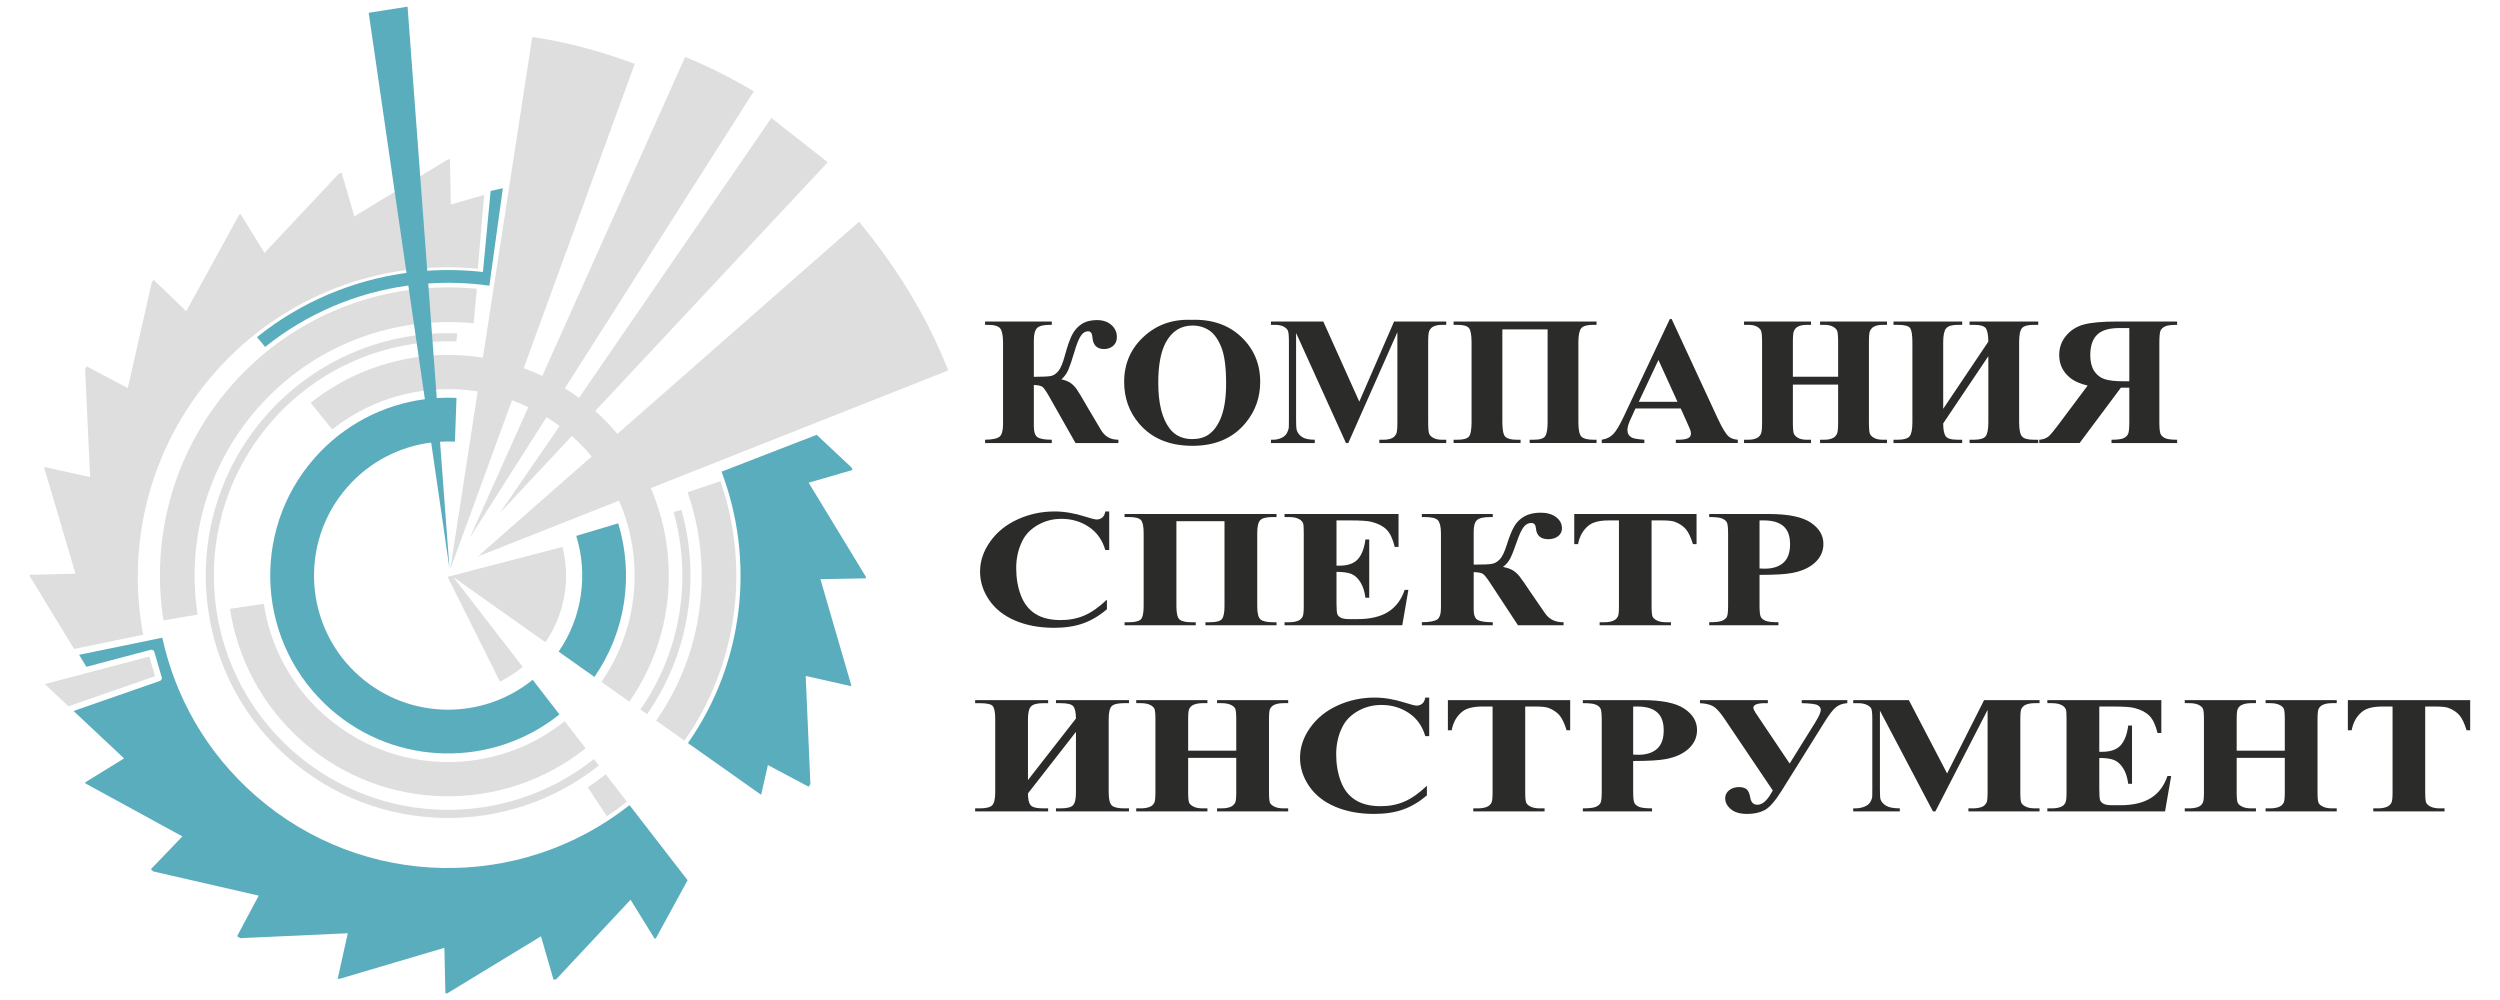
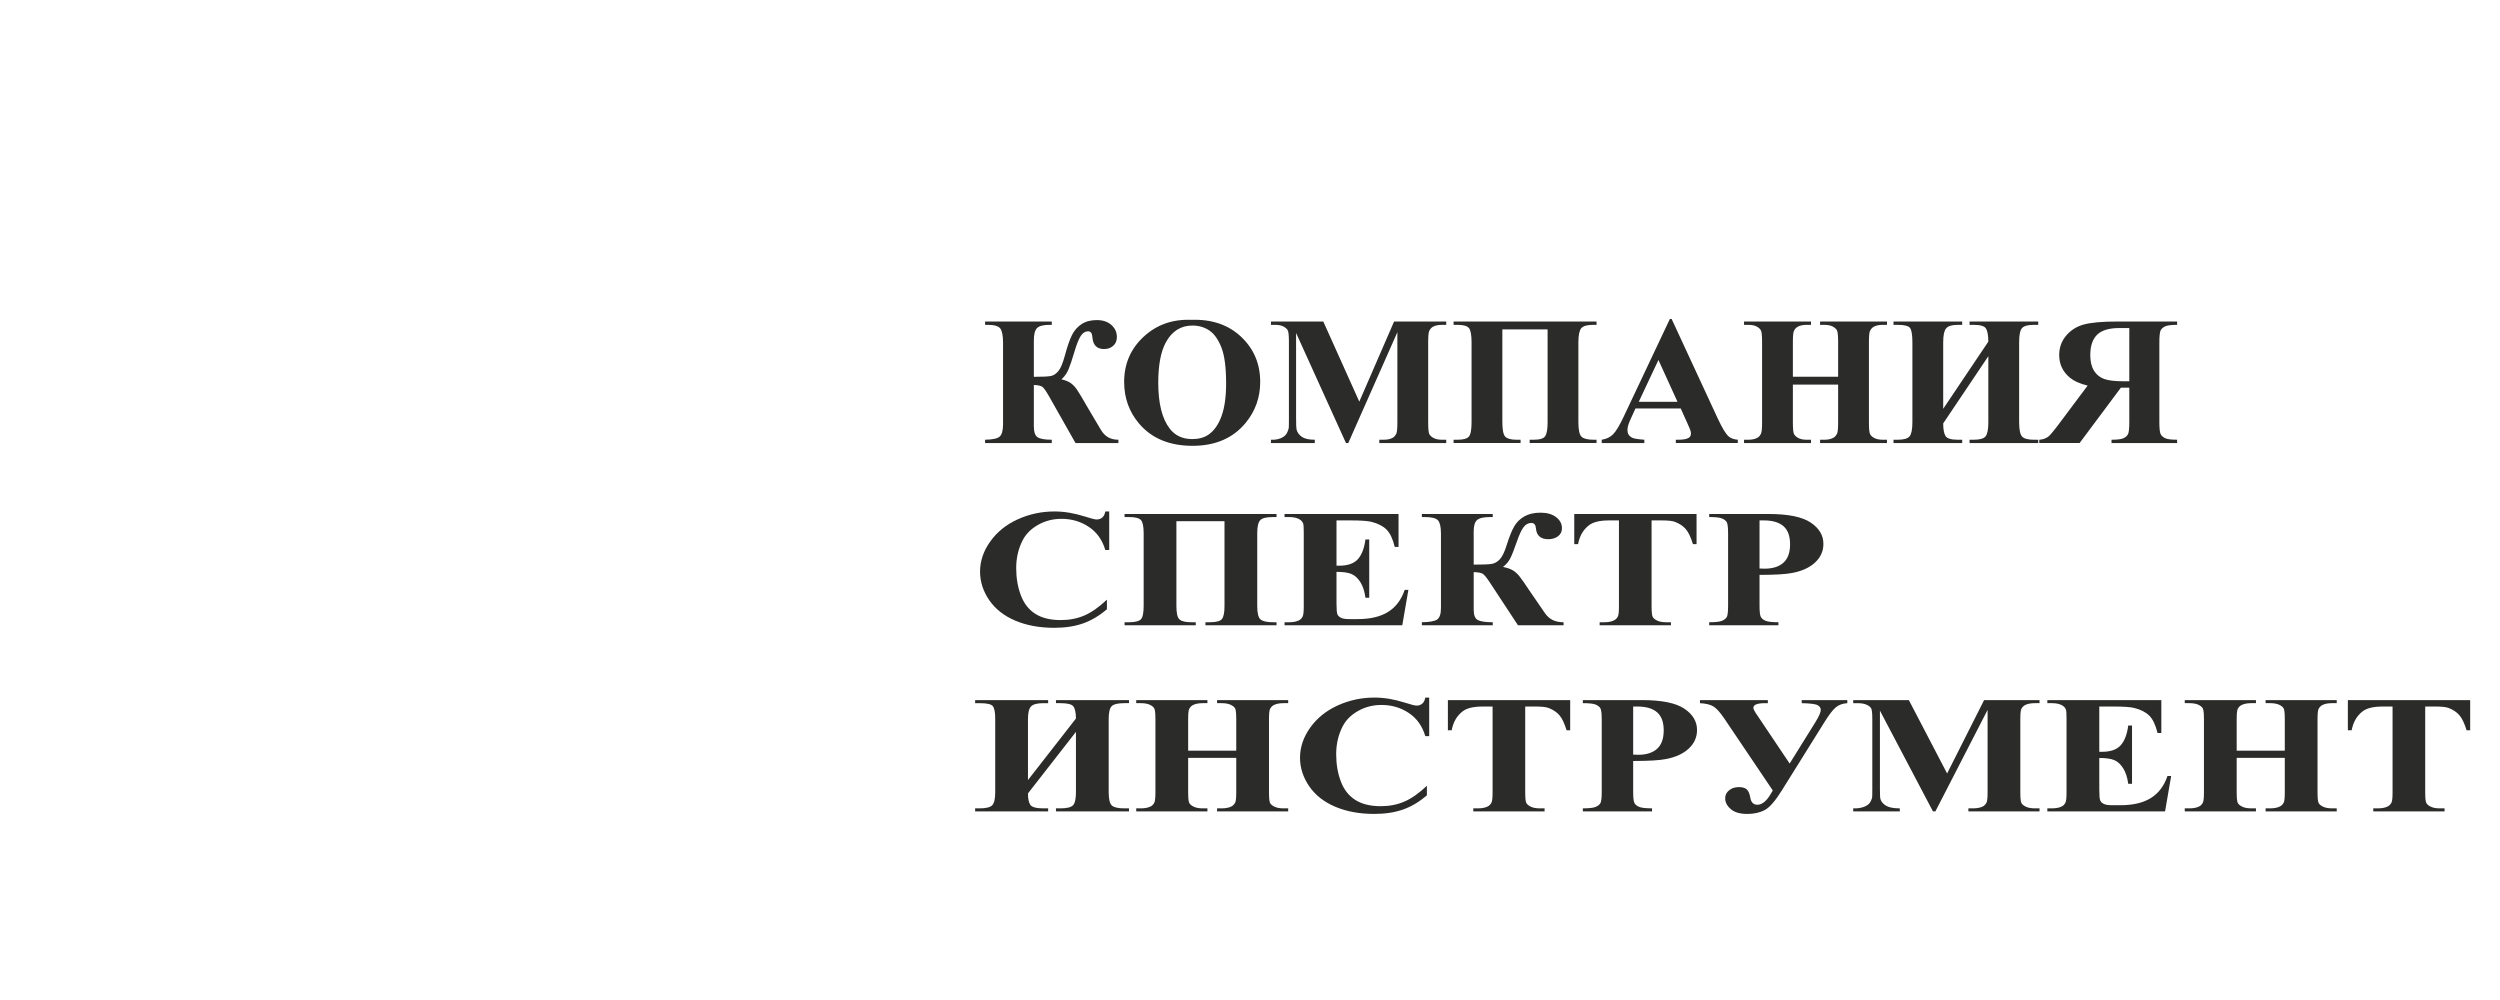
<svg xmlns="http://www.w3.org/2000/svg" xml:space="preserve" width="100%" height="100%" version="1.1" style="shape-rendering:geometricPrecision; text-rendering:geometricPrecision; image-rendering:optimizeQuality; fill-rule:evenodd; clip-rule:evenodd" viewBox="0 0 500 200">
-   <path fill="#DEDEDE" d="M13.703 141.262l-4.731 -4.442 20.893 -5.516 1.138 3.933 -17.3 6.025zm46.834 7.057c-8.143,-7.137 -13.032,-16.612 -14.546,-26.555l0.012 0 6.76 -0.989c1.277,8.385 5.407,16.381 12.285,22.397 13.804,12.098 34.044,12.173 47.891,1.073l4.158 5.385 0.025 0.03c-16.383,13.065 -40.278,12.954 -56.585,-1.341zm65.335 -7.994l-0.017 -0.008 -5.572 -3.943c7.53,-10.838 8.59,-24.621 3.511,-36.238l-28.249 11.173 22.792 -20.014c-1.2,-1.443 -2.522,-2.814 -3.968,-4.096l-14.406 15.411 11.96 -17.402c-0.852,-0.635 -1.722,-1.231 -2.611,-1.784l-15.367 24.159 11.716 -26.155c-1.072,-0.51 -2.162,-0.967 -3.266,-1.368l-12.345 33.832 5.485 -35.605c-10.141,-1.613 -20.765,0.984 -29.096,7.608l0.009 0.008 -4.311 -5.333c9.859,-7.857 22.434,-10.942 34.439,-9.042l9.878 -64.127c7.515,1.099 14.19,3.046 20.495,5.368l-22.211 60.867c1.256,0.457 2.498,0.972 3.72,1.548l28.574 -63.785c4.965,2.02 9.501,4.345 13.728,6.869l-37.777 59.385c0.957,0.597 1.897,1.235 2.817,1.914l38.469 -55.969 11.283 8.852 -46.511 49.751c1.609,1.439 3.089,2.969 4.438,4.578l48.328 -42.435c7.231,8.804 13.434,18.517 17.844,29.746l-59.492 23.529c5.907,13.717 4.613,29.942 -4.287,42.706zm-25.9 -4.027l-10.461 -20.929 22.995 -5.974c1.586,6.394 0.495,13.362 -3.425,19.062l-0.008 -0.014 -18.412 -13.023 13.866 17.95 0.018 0.021c-1.426,1.171 -2.962,2.143 -4.57,2.929l-0.003 -0.022zm-42.299 15.287c-20.131,-17.637 -22.155,-48.289 -4.516,-68.418 10.007,-11.416 24.201,-17.017 38.289,-16.499l-0.17 1.634 0 -0.014c-13.579,-0.462 -27.255,4.941 -36.896,15.948 -17.05,19.46 -15.094,49.079 4.362,66.124 17.305,15.165 42.65,15.293 60.039,1.45l0.972 1.257 0.03 0.029c-18,14.314 -44.211,14.178 -62.11,-1.511zm71.738 -8.748l-0.012 -0.012 -1.312 -0.93c8.211,-11.775 10.328,-26.334 6.628,-39.506l-0.03 0.009 1.608 -0.404c3.816,13.622 1.617,28.669 -6.882,40.843zm-8.037 20.41l-3.819 -5.784c1.222,-0.81 2.419,-1.676 3.586,-2.601l4.209 5.449 0.03 0.034c-1.303,1.035 -2.636,1.994 -4.006,2.906l0 -0.004zm15.518 -15.119l-0.017 -0.012 -5.643 -3.997c9.518,-13.622 11.494,-30.689 6.283,-45.681l-0.05 0.013 0.05 -0.013 6.582 -2.194c5.878,17.042 3.616,36.418 -7.205,51.884zm-90.626 -71.005c12.743,-14.551 31.211,-21.14 49.101,-19.367l-0.641 6.955 0 -0.046c-15.755,-1.579 -32.02,4.218 -43.244,17.033 -10.282,11.737 -14.182,26.903 -11.963,41.221l-6.819 1.158 -0.016 0c-2.555,-16.304 1.871,-33.578 13.582,-46.954zm-31.449 52.665l-8.852 -14.541c0,-0.098 0,-0.205 0,-0.297l0.076 0 9.055 -0.205 -6.25 -21.179c0.017,-0.055 0.03,-0.114 0.047,-0.164l9.132 2.014 -1.005 -21.59c0.106,-0.182 0.207,-0.373 0.317,-0.564l8.211 4.358 4.843 -21.264c0.126,-0.118 0.245,-0.242 0.368,-0.361l6.488 6.245 10.571 -19.264c0.097,-0.049 0.195,-0.104 0.292,-0.163l4.791 7.761 14.87 -15.841c0.19,-0.051 0.377,-0.097 0.564,-0.149l2.528 8.691 18.744 -11.411 0.387 0 0.173 9.044 6.662 -1.931 -1.26 14.782 0 -0.01c-19.206,-1.869 -38.993,5.229 -52.661,20.829 -13.053,14.894 -17.682,34.295 -14.27,52.371l-13.821 2.839z" />
-   <path fill="#5AADBD" d="M152.224 158.961l-14.632 -10.345c11.327,-16.179 13.41,-36.594 6.717,-54.273l-0.029 0.004 19.057 -7.383 6.997 6.56 0.022 0.017c0.038,0.158 0.08,0.306 0.119,0.467l-8.746 2.53 11.363 18.679 0.081 0.122c0,0.116 0,0.222 0,0.328l-9.089 0.169 6.123 21.068 0.055 0.175c-0.017,0.05 -0.03,0.097 -0.042,0.144l-0.098 -0.017 -8.984 -2.024 0.939 21.568 0.004 0.029c-0.119,0.196 -0.229,0.383 -0.344,0.574l-0.038 -0.022 -8.117 -4.324 -1.358 5.954zm-78.49 -156.405l7.778 -1.223 3.942 52.819c3.705,-0.254 7.434,-0.172 11.135,0.248l1.536 -16.209 2.444 -0.552 -2.699 19.519 0 -0.017c-4.056,-0.574 -8.155,-0.719 -12.226,-0.442l1.71 22.912c1.313,-0.084 2.629,-0.096 3.944,-0.035l-0.314 8.771 0 -0.017c-0.993,-0.049 -1.987,-0.044 -2.978,0.016l1.895 25.394 -3.668 -25.228c-6.277,0.796 -12.292,3.799 -16.78,8.925 -9.764,11.139 -8.644,28.1 2.494,37.855 9.982,8.742 24.62,8.758 34.584,0.667l5.338 6.903 0.021 0.026c-13.213,10.603 -32.538,10.54 -45.714,-1.006 -14.775,-12.947 -16.26,-35.44 -3.317,-50.216 5.921,-6.758 13.844,-10.736 22.113,-11.823l-3.306 -22.739c-10.272,1.404 -20.211,5.526 -28.64,12.289l0.014 0.012 -1.643 -1.981c8.799,-7.064 19.175,-11.373 29.902,-12.844l-7.565 -52.024zm45.149 132.825l-0.022 -0.013 -7.132 -5.041c4.765,-6.92 5.89,-15.488 3.518,-23.151l8.393 -2.513c3.115,10.181 1.609,21.553 -4.757,30.718zm-29.805 63.285l0 -0.075 -0.203 -9.027 -20.883 6.178 -0.173 0.047c-0.097,-0.02 -0.191,-0.047 -0.28,-0.072l0.022 -0.093 1.997 -8.975 -21.454 0.98 -0.025 0.005c-0.221,-0.128 -0.441,-0.255 -0.666,-0.383l0.025 -0.05 4.307 -8.075 -21.128 -4.846c-0.149,-0.145 -0.297,-0.293 -0.446,-0.442l0.068 -0.059 6.238 -6.496 -19.337 -10.563c-0.047,-0.08 -0.09,-0.156 -0.136,-0.225l0.081 -0.046 7.727 -4.77 -10.104 -9.479 17.245 -6.004c0.301,-0.101 0.476,-0.437 0.383,-0.747l-1.465 -5.062c-0.093,-0.314 -0.42,-0.501 -0.746,-0.424l-12.84 3.402 -1.465 -2.405 16.642 -3.42c2.564,11.839 8.81,22.986 18.617,31.574 21.556,18.896 53.114,19.087 74.818,1.909l11.618 15.022 -6.25 11.448 -0.072 0.132c-0.08,0.047 -0.169,0.098 -0.246,0.14l-0.051 -0.072 -4.786 -7.744 -14.818 15.849 -0.022 0.021c-0.186,0.051 -0.369,0.103 -0.56,0.148l-0.004 -0.012 -2.516 -8.695 -18.603 11.322 -0.131 0.084 -0.378 0z" />
  <path fill="#2B2B2A" d="M221.842 102.294l0 7.708 -0.782 0c-0.59,-2.011 -1.687,-3.551 -3.298,-4.627 -1.605,-1.07 -3.428,-1.607 -5.465,-1.607 -1.7,0 -3.257,0.397 -4.676,1.198 -1.419,0.801 -2.461,1.843 -3.112,3.137 -0.844,1.653 -1.27,3.49 -1.27,5.512 0,1.989 0.309,3.804 0.927,5.44 0.617,1.635 1.577,2.873 2.892,3.708 1.31,0.84 3.011,1.255 5.102,1.255 1.715,0 3.284,-0.303 4.71,-0.919 1.427,-0.611 2.928,-1.664 4.511,-3.165l0 1.921c-1.528,1.3 -3.118,2.247 -4.771,2.829 -1.659,0.588 -3.586,0.88 -5.8,0.88 -2.901,0 -5.486,-0.476 -7.742,-1.429 -2.255,-0.952 -3.995,-2.319 -5.223,-4.1 -1.22,-1.787 -1.837,-3.686 -1.837,-5.697 0,-2.123 0.678,-4.134 2.043,-6.039 1.357,-1.904 3.187,-3.383 5.497,-4.431 2.311,-1.053 4.766,-1.574 7.365,-1.574 1.912,0 3.935,0.337 6.067,1.014 1.234,0.392 2.016,0.594 2.351,0.594 0.426,0 0.796,-0.129 1.112,-0.386 0.315,-0.258 0.521,-0.667 0.617,-1.222l0.782 0zm19.246 22.76l0 -0.605 0.856 0c1.33,0 2.153,-0.23 2.475,-0.689 0.322,-0.459 0.48,-1.305 0.48,-2.532l0 -16.984 -9.619 0 0 16.984c0,1.434 0.213,2.33 0.644,2.683 0.426,0.359 1.227,0.538 2.407,0.538l0.823 0 0 0.605 -14.241 0 0 -0.605 0.864 0c1.193,0 1.981,-0.19 2.372,-0.56 0.384,-0.37 0.582,-1.261 0.582,-2.661l0 -14.62c0,-1.322 -0.184,-2.191 -0.541,-2.594 -0.363,-0.403 -1.165,-0.605 -2.413,-0.605l-0.864 0 0 -0.61 30.394 0 0 0.61 -0.726 0c-1.283,0 -2.126,0.207 -2.53,0.622 -0.398,0.414 -0.604,1.277 -0.604,2.577l0 14.62c0,1.434 0.227,2.33 0.686,2.683 0.453,0.359 1.296,0.538 2.53,0.538l0.644 0 0 0.605 -14.219 0zm26.211 -20.973l0 9.058 0.541 0c1.729,0 2.976,-0.442 3.758,-1.327 0.775,-0.885 1.268,-2.196 1.488,-3.922l0.76 0 0 11.652 -0.76 0c-0.165,-1.272 -0.5,-2.308 -1.016,-3.12 -0.52,-0.812 -1.117,-1.356 -1.803,-1.636 -0.678,-0.274 -1.673,-0.414 -2.968,-0.414l0 6.268c0,1.227 0.062,1.972 0.192,2.246 0.123,0.275 0.363,0.499 0.713,0.672 0.343,0.18 0.906,0.264 1.686,0.264l1.626 0c2.543,0 4.58,-0.482 6.115,-1.446 1.536,-0.957 2.633,-2.425 3.305,-4.397l0.74 0 -1.22 7.075 -23.545 0 0 -0.605 0.906 0c0.788,0 1.426,-0.118 1.906,-0.347 0.35,-0.152 0.617,-0.415 0.802,-0.79 0.151,-0.258 0.226,-0.947 0.226,-2.067l0 -14.637c0,-1.009 -0.034,-1.625 -0.103,-1.854 -0.13,-0.381 -0.384,-0.678 -0.74,-0.886 -0.514,-0.308 -1.207,-0.459 -2.091,-0.459l-0.906 0 0 -0.61 22.798 0 0 6.582 -0.761 0c-0.39,-1.608 -0.933,-2.762 -1.639,-3.462 -0.699,-0.701 -1.693,-1.216 -2.983,-1.541 -0.746,-0.201 -2.152,-0.297 -4.216,-0.297l-2.811 0zm17.072 -1.282l14.179 0 0 0.61 -0.459 0c-1.336,0 -2.235,0.196 -2.68,0.6 -0.453,0.397 -0.672,1.153 -0.672,2.268l0 6.649c1.871,0 3.091,-0.05 3.653,-0.156 0.562,-0.101 1.082,-0.404 1.564,-0.902 0.485,-0.499 0.946,-1.457 1.391,-2.88 0.52,-1.663 1.028,-2.912 1.515,-3.741 0.486,-0.835 1.166,-1.491 2.03,-1.978 0.864,-0.487 1.94,-0.734 3.242,-0.734 1.283,0 2.318,0.303 3.093,0.897 0.775,0.599 1.165,1.333 1.165,2.207 0,0.677 -0.26,1.215 -0.782,1.607 -0.52,0.398 -1.171,0.594 -1.946,0.594 -1.53,0 -2.352,-0.723 -2.476,-2.168 -0.054,-0.722 -0.363,-1.081 -0.925,-1.081 -0.596,0 -1.118,0.275 -1.542,0.835 -0.433,0.56 -0.892,1.557 -1.386,3.002 -0.487,1.412 -0.898,2.471 -1.247,3.176 -0.35,0.706 -0.844,1.3 -1.489,1.782 0.857,0.173 1.516,0.403 1.982,0.689 0.459,0.285 0.878,0.655 1.255,1.109 0.377,0.454 1.179,1.602 2.406,3.45l2.777 4.039c0.425,0.605 0.939,1.048 1.536,1.339 0.596,0.291 1.316,0.437 2.159,0.437l0 0.605 -9.118 0 -5.608 -8.531c-0.637,-0.964 -1.111,-1.546 -1.412,-1.748 -0.302,-0.207 -0.912,-0.325 -1.837,-0.353l0 7.529c0,1.075 0.266,1.759 0.809,2.05 0.548,0.297 1.549,0.448 3.002,0.448l0 0.605 -14.179 0 0 -0.605c1.571,-0.022 2.592,-0.213 3.086,-0.566 0.486,-0.358 0.733,-1.12 0.733,-2.291l0 -14.883c0,-1.306 -0.198,-2.18 -0.582,-2.628 -0.391,-0.448 -1.276,-0.672 -2.654,-0.672l-0.583 0 0 -0.61zm54.939 0l0 6.027 -0.719 0c-0.432,-1.395 -0.905,-2.392 -1.426,-2.997 -0.522,-0.611 -1.241,-1.092 -2.153,-1.451 -0.507,-0.201 -1.399,-0.297 -2.667,-0.297l-2.03 0 0 17.164c0,1.137 0.076,1.848 0.227,2.134 0.158,0.286 0.459,0.532 0.904,0.745 0.453,0.219 1.063,0.325 1.837,0.325l0.906 0 0 0.605 -14.262 0 0 -0.605 0.906 0c0.788,0 1.426,-0.118 1.906,-0.347 0.35,-0.152 0.624,-0.415 0.822,-0.79 0.152,-0.258 0.227,-0.947 0.227,-2.067l0 -17.164 -1.975 0c-1.831,0 -3.167,0.314 -3.997,0.953 -1.165,0.885 -1.9,2.151 -2.208,3.792l-0.76 0 0 -6.027 24.462 0zm12.596 12.178l0 6.173c0,1.204 0.09,1.96 0.275,2.268 0.177,0.314 0.5,0.566 0.959,0.751 0.467,0.185 1.31,0.28 2.544,0.28l0 0.605 -13.844 0 0 -0.605c1.262,0 2.113,-0.095 2.565,-0.291 0.446,-0.191 0.761,-0.437 0.947,-0.745 0.177,-0.308 0.267,-1.059 0.267,-2.263l0 -14.441c0,-1.205 -0.09,-1.961 -0.267,-2.275 -0.186,-0.313 -0.501,-0.56 -0.961,-0.745 -0.451,-0.19 -1.302,-0.28 -2.551,-0.28l0 -0.61 11.877 0c3.907,0 6.712,0.571 8.412,1.708 1.7,1.137 2.551,2.56 2.551,4.269 0,1.445 -0.55,2.677 -1.646,3.708 -1.097,1.025 -2.612,1.725 -4.539,2.1 -1.296,0.264 -3.497,0.393 -6.589,0.393zm0 -10.896l0 9.618c0.446,0.023 0.775,0.034 1.008,0.034 1.631,0 2.886,-0.398 3.771,-1.193 0.885,-0.79 1.33,-2.022 1.33,-3.686 0,-1.653 -0.445,-2.857 -1.33,-3.624 -0.885,-0.768 -2.201,-1.149 -3.956,-1.149l-0.823 0zm-136.716 39.621c-0.013,-1.204 -0.192,-2.017 -0.527,-2.437 -0.343,-0.426 -1.201,-0.633 -2.564,-0.633l-0.906 0 0 -0.61 14.605 0 0 0.61 -0.947 0c-1.254,0 -2.091,0.196 -2.495,0.588 -0.412,0.398 -0.617,1.261 -0.617,2.594l0 14.636c0,1.372 0.212,2.246 0.623,2.638 0.418,0.387 1.248,0.583 2.489,0.583l0.947 0 0 0.605 -14.605 0 0 -0.605 0.906 0c1.275,0 2.104,-0.207 2.502,-0.616 0.391,-0.415 0.589,-1.277 0.589,-2.605l0 -12.076 -9.598 12.306c0,1.064 0.158,1.826 0.48,2.291 0.322,0.465 1.193,0.7 2.612,0.7l0.946 0 0 0.605 -14.602 0 0 -0.605 0.904 0c1.268,0 2.105,-0.207 2.509,-0.616 0.398,-0.415 0.604,-1.277 0.604,-2.605l0 -14.636c0,-1.333 -0.164,-2.196 -0.487,-2.594 -0.315,-0.392 -1.193,-0.588 -2.626,-0.588l-0.904 0 0 -0.61 14.602 0 0 0.61 -0.946 0c-1.234,0 -2.057,0.213 -2.469,0.644 -0.417,0.437 -0.623,1.278 -0.623,2.538l0 12.194 9.598 -12.306zm22.441 7.875l0 6.89c0,1.137 0.076,1.848 0.227,2.134 0.157,0.286 0.46,0.532 0.905,0.745 0.452,0.219 1.055,0.325 1.817,0.325l0.904 0 0 0.605 -14.24 0 0 -0.605 0.905 0c0.788,0 1.426,-0.118 1.906,-0.347 0.35,-0.152 0.618,-0.415 0.803,-0.79 0.15,-0.258 0.226,-0.947 0.226,-2.067l0 -14.636c0,-1.137 -0.076,-1.849 -0.226,-2.135 -0.145,-0.285 -0.446,-0.532 -0.892,-0.745 -0.445,-0.212 -1.056,-0.319 -1.817,-0.319l-0.905 0 0 -0.61 14.24 0 0 0.61 -0.904 0c-0.789,0 -1.426,0.112 -1.906,0.342 -0.35,0.157 -0.624,0.414 -0.823,0.79 -0.151,0.263 -0.22,0.952 -0.22,2.067l0 6.301 9.619 0 0 -6.301c0,-1.137 -0.074,-1.849 -0.219,-2.135 -0.15,-0.285 -0.451,-0.532 -0.904,-0.745 -0.46,-0.212 -1.063,-0.319 -1.831,-0.319l-0.884 0 0 -0.61 14.226 0 0 0.61 -0.885 0c-0.801,0 -1.439,0.112 -1.911,0.342 -0.344,0.157 -0.619,0.414 -0.824,0.79 -0.143,0.263 -0.219,0.952 -0.219,2.067l0 14.636c0,1.137 0.076,1.848 0.219,2.134 0.152,0.286 0.453,0.532 0.906,0.745 0.451,0.219 1.062,0.325 1.829,0.325l0.885 0 0 0.605 -14.226 0 0 -0.605 0.884 0c0.803,0 1.44,-0.118 1.913,-0.347 0.343,-0.152 0.617,-0.415 0.822,-0.79 0.145,-0.258 0.219,-0.947 0.219,-2.067l0 -6.89 -9.619 0zm48.208 -12.06l0 7.708 -0.782 0c-0.59,-2.011 -1.687,-3.551 -3.297,-4.627 -1.605,-1.07 -3.429,-1.607 -5.466,-1.607 -1.7,0 -3.257,0.397 -4.675,1.198 -1.42,0.801 -2.462,1.843 -3.113,3.137 -0.843,1.653 -1.269,3.49 -1.269,5.511 0,1.989 0.308,3.804 0.926,5.44 0.617,1.635 1.577,2.873 2.893,3.708 1.309,0.84 3.011,1.255 5.101,1.255 1.715,0 3.284,-0.303 4.71,-0.919 1.427,-0.611 2.928,-1.664 4.512,-3.165l0 1.921c-1.529,1.3 -3.119,2.247 -4.771,2.829 -1.66,0.588 -3.587,0.88 -5.801,0.88 -2.901,0 -5.486,-0.476 -7.741,-1.429 -2.256,-0.952 -3.997,-2.319 -5.224,-4.1 -1.221,-1.787 -1.838,-3.686 -1.838,-5.697 0,-2.123 0.678,-4.133 2.043,-6.038 1.358,-1.904 3.189,-3.383 5.498,-4.431 2.311,-1.053 4.767,-1.574 7.365,-1.574 1.912,0 3.935,0.337 6.067,1.014 1.234,0.392 2.016,0.594 2.352,0.594 0.426,0 0.795,-0.129 1.111,-0.386 0.316,-0.258 0.521,-0.667 0.617,-1.222l0.782 0zm28.198 0.505l0 6.027 -0.719 0c-0.432,-1.395 -0.905,-2.392 -1.426,-2.997 -0.522,-0.611 -1.241,-1.092 -2.153,-1.451 -0.507,-0.201 -1.399,-0.297 -2.667,-0.297l-2.03 0 0 17.163c0,1.137 0.076,1.848 0.227,2.134 0.158,0.286 0.459,0.532 0.904,0.745 0.453,0.219 1.063,0.325 1.838,0.325l0.905 0 0 0.605 -14.261 0 0 -0.605 0.906 0c0.788,0 1.426,-0.118 1.906,-0.347 0.35,-0.152 0.624,-0.415 0.822,-0.79 0.152,-0.258 0.227,-0.947 0.227,-2.067l0 -17.163 -1.974 0c-1.831,0 -3.168,0.314 -3.998,0.953 -1.165,0.885 -1.9,2.151 -2.208,3.792l-0.76 0 0 -6.027 24.461 0zm12.597 12.177l0 6.173c0,1.204 0.089,1.96 0.274,2.268 0.177,0.314 0.5,0.566 0.959,0.751 0.467,0.185 1.31,0.28 2.544,0.28l0 0.605 -13.844 0 0 -0.605c1.262,0 2.113,-0.095 2.565,-0.291 0.446,-0.191 0.761,-0.437 0.947,-0.745 0.178,-0.308 0.267,-1.059 0.267,-2.263l0 -14.44c0,-1.205 -0.089,-1.961 -0.267,-2.275 -0.186,-0.313 -0.501,-0.56 -0.961,-0.745 -0.451,-0.19 -1.302,-0.28 -2.551,-0.28l0 -0.61 11.877 0c3.907,0 6.712,0.571 8.412,1.708 1.7,1.137 2.551,2.56 2.551,4.269 0,1.445 -0.549,2.677 -1.646,3.707 -1.097,1.025 -2.612,1.725 -4.539,2.1 -1.296,0.264 -3.497,0.393 -6.588,0.393zm0 -10.895l0 9.617c0.445,0.023 0.774,0.034 1.007,0.034 1.631,0 2.886,-0.398 3.771,-1.193 0.885,-0.789 1.33,-2.021 1.33,-3.685 0,-1.653 -0.445,-2.857 -1.33,-3.624 -0.885,-0.768 -2.201,-1.149 -3.956,-1.149l-0.822 0zm33.712 -1.282l9.119 0 0 0.61c-0.94,0.062 -1.708,0.342 -2.304,0.835 -0.597,0.493 -1.372,1.507 -2.318,3.036l-8.481 13.589c-1.323,2.123 -2.469,3.433 -3.442,3.938 -0.973,0.504 -2.125,0.756 -3.463,0.756 -1.46,0 -2.564,-0.325 -3.305,-0.969 -0.746,-0.645 -1.117,-1.367 -1.117,-2.168 0,-0.644 0.268,-1.177 0.796,-1.597 0.527,-0.425 1.172,-0.633 1.94,-0.633 0.719,0 1.248,0.152 1.583,0.46 0.337,0.308 0.57,0.857 0.707,1.658 0.158,0.941 0.63,1.411 1.426,1.411 0.932,0 1.831,-0.733 2.687,-2.201l0.385 -0.655 -9.743 -14.457c-0.83,-1.216 -1.55,-2.006 -2.16,-2.364 -0.61,-0.359 -1.495,-0.577 -2.66,-0.639l0 -0.61 13.575 0 0 0.61 -0.521 0c-1.577,0 -2.372,0.303 -2.372,0.919 0,0.23 0.151,0.566 0.445,1.014l6.809 10.143 5.163 -8.3c0.706,-1.143 1.062,-1.955 1.062,-2.448 0,-0.37 -0.205,-0.678 -0.624,-0.919 -0.411,-0.241 -1.474,-0.375 -3.187,-0.409l0 -0.61zm29.077 14.669l7.397 -14.669 11.087 0 0 0.61 -0.884 0c-0.803,0 -1.447,0.112 -1.927,0.342 -0.336,0.157 -0.603,0.414 -0.809,0.773 -0.144,0.263 -0.22,0.947 -0.22,2.05l0 14.67c0,1.137 0.076,1.848 0.22,2.134 0.151,0.286 0.452,0.532 0.905,0.745 0.459,0.219 1.062,0.325 1.831,0.325l0.884 0 0 0.605 -14.226 0 0 -0.605 0.884 0c0.809,0 1.447,-0.118 1.933,-0.347 0.329,-0.152 0.603,-0.415 0.801,-0.79 0.145,-0.258 0.221,-0.947 0.221,-2.067l0 -16.49 -10.442 20.299 -0.486 0 -10.607 -20.154 0 15.673c0,1.098 0.034,1.77 0.103,2.022 0.171,0.543 0.555,0.991 1.138,1.333 0.582,0.347 1.494,0.521 2.735,0.521l0 0.605 -9.318 0 0 -0.605 0.282 0c0.603,0.011 1.165,-0.073 1.686,-0.241 0.522,-0.168 0.92,-0.398 1.186,-0.678 0.267,-0.285 0.473,-0.689 0.625,-1.198 0.027,-0.124 0.04,-0.678 0.04,-1.675l0 -14.082c0,-1.126 -0.075,-1.826 -0.219,-2.106 -0.151,-0.28 -0.453,-0.527 -0.905,-0.74 -0.46,-0.212 -1.069,-0.319 -1.831,-0.319l-0.864 0 0 -0.61 11.129 0 7.651 14.669zm30.435 -13.387l0 9.057 0.541 0c1.728,0 2.975,-0.442 3.757,-1.326 0.775,-0.885 1.268,-2.196 1.489,-3.922l0.76 0 0 11.651 -0.76 0c-0.166,-1.272 -0.501,-2.308 -1.016,-3.12 -0.521,-0.812 -1.118,-1.356 -1.803,-1.636 -0.678,-0.274 -1.673,-0.414 -2.968,-0.414l0 6.268c0,1.227 0.061,1.972 0.192,2.246 0.122,0.275 0.362,0.499 0.712,0.672 0.343,0.18 0.906,0.264 1.687,0.264l1.625 0c2.544,0 4.58,-0.482 6.115,-1.446 1.536,-0.957 2.633,-2.425 3.305,-4.397l0.741 0 -1.221 7.075 -23.544 0 0 -0.605 0.905 0c0.789,0 1.426,-0.118 1.906,-0.347 0.35,-0.152 0.617,-0.415 0.802,-0.79 0.152,-0.258 0.226,-0.947 0.226,-2.067l0 -14.636c0,-1.009 -0.034,-1.625 -0.103,-1.854 -0.129,-0.381 -0.384,-0.678 -0.74,-0.886 -0.514,-0.308 -1.207,-0.459 -2.091,-0.459l-0.905 0 0 -0.61 22.798 0 0 6.582 -0.762 0c-0.39,-1.608 -0.932,-2.762 -1.639,-3.462 -0.699,-0.701 -1.692,-1.216 -2.983,-1.541 -0.746,-0.201 -2.151,-0.297 -4.216,-0.297l-2.81 0zm27.479 10.273l0 6.89c0,1.137 0.076,1.848 0.227,2.134 0.158,0.286 0.46,0.532 0.905,0.745 0.452,0.219 1.056,0.325 1.817,0.325l0.904 0 0 0.605 -14.239 0 0 -0.605 0.904 0c0.788,0 1.426,-0.118 1.906,-0.347 0.35,-0.152 0.618,-0.415 0.803,-0.79 0.15,-0.258 0.226,-0.947 0.226,-2.067l0 -14.636c0,-1.137 -0.076,-1.849 -0.226,-2.135 -0.145,-0.285 -0.446,-0.532 -0.891,-0.745 -0.446,-0.212 -1.057,-0.319 -1.818,-0.319l-0.904 0 0 -0.61 14.239 0 0 0.61 -0.904 0c-0.788,0 -1.426,0.112 -1.906,0.342 -0.35,0.157 -0.624,0.414 -0.822,0.79 -0.152,0.263 -0.221,0.952 -0.221,2.067l0 6.301 9.62 0 0 -6.301c0,-1.137 -0.075,-1.849 -0.219,-2.135 -0.151,-0.285 -0.452,-0.532 -0.905,-0.745 -0.46,-0.212 -1.062,-0.319 -1.831,-0.319l-0.884 0 0 -0.61 14.227 0 0 0.61 -0.885 0c-0.802,0 -1.44,0.112 -1.912,0.342 -0.344,0.157 -0.618,0.414 -0.824,0.79 -0.143,0.263 -0.219,0.952 -0.219,2.067l0 14.636c0,1.137 0.076,1.848 0.219,2.134 0.152,0.286 0.453,0.532 0.906,0.745 0.451,0.219 1.062,0.325 1.83,0.325l0.885 0 0 0.605 -14.227 0 0 -0.605 0.884 0c0.803,0 1.441,-0.118 1.913,-0.347 0.343,-0.152 0.617,-0.415 0.823,-0.79 0.144,-0.258 0.219,-0.947 0.219,-2.067l0 -6.89 -9.62 0zm46.698 -11.555l0 6.027 -0.719 0c-0.432,-1.395 -0.904,-2.392 -1.426,-2.997 -0.521,-0.611 -1.241,-1.092 -2.153,-1.451 -0.506,-0.201 -1.399,-0.297 -2.667,-0.297l-2.029 0 0 17.163c0,1.137 0.076,1.848 0.226,2.134 0.158,0.286 0.459,0.532 0.905,0.745 0.453,0.219 1.062,0.325 1.837,0.325l0.906 0 0 0.605 -14.262 0 0 -0.605 0.906 0c0.788,0 1.426,-0.118 1.906,-0.347 0.35,-0.152 0.624,-0.415 0.822,-0.79 0.152,-0.258 0.226,-0.947 0.226,-2.067l0 -17.163 -1.974 0c-1.831,0 -3.167,0.314 -3.997,0.953 -1.166,0.885 -1.9,2.151 -2.208,3.792l-0.761 0 0 -6.027 24.462 0zm-297.017 -75.719l13.338 0 0 0.667 -0.432 0c-1.258,0 -2.103,0.214 -2.523,0.655 -0.426,0.434 -0.631,1.26 -0.631,2.477l0 7.261c1.761,0 2.908,-0.055 3.437,-0.171 0.529,-0.11 1.02,-0.44 1.471,-0.985 0.458,-0.544 0.89,-1.59 1.31,-3.144 0.489,-1.817 0.966,-3.181 1.424,-4.086 0.459,-0.912 1.097,-1.627 1.909,-2.16 0.813,-0.532 1.826,-0.801 3.052,-0.801 1.205,0 2.179,0.33 2.908,0.979 0.729,0.654 1.096,1.456 1.096,2.41 0,0.74 -0.244,1.327 -0.735,1.756 -0.49,0.434 -1.102,0.648 -1.831,0.648 -1.438,0 -2.213,-0.789 -2.329,-2.367 -0.052,-0.79 -0.342,-1.181 -0.87,-1.181 -0.562,0 -1.052,0.3 -1.452,0.911 -0.406,0.612 -0.838,1.701 -1.303,3.279 -0.458,1.542 -0.845,2.698 -1.174,3.469 -0.329,0.77 -0.792,1.419 -1.399,1.945 0.806,0.19 1.426,0.44 1.864,0.752 0.432,0.312 0.826,0.716 1.18,1.212 0.354,0.495 1.109,1.749 2.264,3.768l2.613 4.41c0.399,0.661 0.883,1.144 1.444,1.462 0.561,0.318 1.238,0.477 2.032,0.477l0 0.661 -8.578 0 -5.276 -9.316c-0.6,-1.053 -1.045,-1.689 -1.329,-1.909 -0.284,-0.226 -0.858,-0.355 -1.728,-0.385l0 8.221c0,1.175 0.251,1.921 0.76,2.239 0.517,0.324 1.458,0.489 2.826,0.489l0 0.661 -13.338 0 0 -0.661c1.477,-0.024 2.439,-0.232 2.903,-0.617 0.457,-0.392 0.69,-1.224 0.69,-2.502l0 -16.254c0,-1.425 -0.187,-2.379 -0.548,-2.869 -0.368,-0.489 -1.2,-0.734 -2.497,-0.734l-0.548 0 0 -0.667zm41.245 -0.336c4.084,-0.147 7.398,0.985 9.952,3.383 2.549,2.404 3.825,5.407 3.825,9.017 0,3.083 -0.947,5.793 -2.851,8.135 -2.522,3.108 -6.082,4.662 -10.68,4.662 -4.606,0 -8.173,-1.481 -10.694,-4.448 -1.986,-2.342 -2.987,-5.12 -2.987,-8.331 0,-3.609 1.297,-6.619 3.883,-9.023 2.593,-2.41 5.773,-3.542 9.552,-3.395zm0.233 1.144c-2.348,0 -4.128,1.138 -5.354,3.407 -0.993,1.866 -1.49,4.539 -1.49,8.026 0,4.147 0.768,7.212 2.303,9.194 1.071,1.389 2.573,2.08 4.502,2.08 1.297,0 2.38,-0.3 3.251,-0.893 1.102,-0.765 1.967,-1.988 2.586,-3.671 0.619,-1.676 0.929,-3.866 0.929,-6.563 0,-3.218 -0.316,-5.622 -0.948,-7.212 -0.633,-1.597 -1.432,-2.723 -2.412,-3.383 -0.975,-0.655 -2.097,-0.985 -3.367,-0.985zm33.365 15.213l6.958 -16.021 10.43 0 0 0.667 -0.832 0c-0.755,0 -1.361,0.123 -1.812,0.373 -0.316,0.172 -0.567,0.453 -0.761,0.845 -0.135,0.287 -0.207,1.033 -0.207,2.238l0 16.021c0,1.242 0.072,2.019 0.207,2.331 0.142,0.312 0.426,0.581 0.851,0.814 0.432,0.238 1,0.354 1.722,0.354l0.832 0 0 0.661 -13.383 0 0 -0.661 0.832 0c0.761,0 1.361,-0.128 1.819,-0.379 0.31,-0.165 0.567,-0.453 0.755,-0.862 0.135,-0.282 0.205,-1.034 0.205,-2.258l0 -18.009 -9.822 22.169 -0.458 0 -9.978 -22.01 0 17.116c0,1.199 0.032,1.933 0.097,2.209 0.161,0.593 0.523,1.082 1.071,1.455 0.547,0.38 1.405,0.569 2.573,0.569l0 0.661 -8.765 0 0 -0.661 0.264 0c0.567,0.013 1.097,-0.079 1.587,-0.263 0.49,-0.183 0.864,-0.434 1.116,-0.74 0.252,-0.312 0.444,-0.752 0.587,-1.309 0.025,-0.135 0.038,-0.74 0.038,-1.829l0 -15.379c0,-1.229 -0.071,-1.994 -0.206,-2.3 -0.142,-0.305 -0.426,-0.575 -0.852,-0.807 -0.432,-0.233 -1.006,-0.349 -1.722,-0.349l-0.812 0 0 -0.667 10.467 0 7.199 16.021zm34.073 8.283l0 -0.661 0.806 0c1.252,0 2.026,-0.25 2.328,-0.752 0.304,-0.502 0.453,-1.425 0.453,-2.765l0 -18.547 -9.05 0 0 18.547c0,1.566 0.2,2.545 0.606,2.93 0.4,0.392 1.155,0.587 2.264,0.587l0.774 0 0 0.661 -13.395 0 0 -0.661 0.813 0c1.122,0 1.864,-0.208 2.231,-0.611 0.362,-0.404 0.548,-1.377 0.548,-2.906l0 -15.966c0,-1.443 -0.174,-2.392 -0.509,-2.832 -0.342,-0.441 -1.096,-0.661 -2.27,-0.661l-0.813 0 0 -0.667 28.591 0 0 0.667 -0.684 0c-1.206,0 -1.999,0.227 -2.379,0.679 -0.375,0.453 -0.569,1.395 -0.569,2.814l0 15.966c0,1.566 0.213,2.545 0.646,2.93 0.426,0.392 1.218,0.587 2.379,0.587l0.607 0 0 0.661 -13.377 0zm30.211 -6.919l-9.049 0 -1.078 2.368c-0.354,0.789 -0.528,1.437 -0.528,1.951 0,0.685 0.29,1.187 0.871,1.505 0.335,0.196 1.174,0.336 2.508,0.434l0 0.661 -8.519 0 0 -0.661c0.915,-0.134 1.677,-0.495 2.264,-1.089 0.592,-0.587 1.328,-1.81 2.192,-3.664l9.166 -19.391 0.361 0 9.235 19.93c0.884,1.89 1.606,3.077 2.175,3.566 0.432,0.373 1.038,0.587 1.818,0.648l0 0.661 -12.396 0 0 -0.661 0.509 0c0.994,0 1.697,-0.134 2.096,-0.397 0.278,-0.19 0.42,-0.465 0.42,-0.826 0,-0.214 -0.039,-0.434 -0.117,-0.661 -0.025,-0.11 -0.212,-0.556 -0.567,-1.346l-1.361 -3.028zm-0.645 -1.327l-3.812 -8.368 -3.934 8.368 7.746 0zm23.077 -3.438l0 7.524c0,1.242 0.072,2.019 0.213,2.331 0.149,0.312 0.433,0.581 0.852,0.814 0.425,0.238 0.994,0.354 1.71,0.354l0.85 0 0 0.661 -13.395 0 0 -0.661 0.85 0c0.743,0 1.343,-0.128 1.794,-0.379 0.329,-0.165 0.58,-0.453 0.755,-0.862 0.141,-0.282 0.212,-1.034 0.212,-2.258l0 -15.984c0,-1.242 -0.071,-2.018 -0.212,-2.33 -0.136,-0.312 -0.42,-0.582 -0.839,-0.814 -0.419,-0.233 -0.994,-0.349 -1.71,-0.349l-0.85 0 0 -0.667 13.395 0 0 0.667 -0.85 0c-0.743,0 -1.343,0.123 -1.794,0.373 -0.329,0.172 -0.587,0.453 -0.774,0.863 -0.142,0.287 -0.207,1.04 -0.207,2.257l0 6.882 9.05 0 0 -6.882c0,-1.242 -0.072,-2.018 -0.206,-2.33 -0.143,-0.312 -0.426,-0.582 -0.852,-0.814 -0.432,-0.233 -1,-0.349 -1.722,-0.349l-0.832 0 0 -0.667 13.383 0 0 0.667 -0.832 0c-0.755,0 -1.355,0.123 -1.8,0.373 -0.322,0.172 -0.58,0.453 -0.774,0.863 -0.135,0.287 -0.205,1.04 -0.205,2.257l0 15.984c0,1.242 0.07,2.019 0.205,2.331 0.143,0.312 0.426,0.581 0.852,0.814 0.425,0.238 1,0.354 1.722,0.354l0.832 0 0 0.661 -13.383 0 0 -0.661 0.832 0c0.755,0 1.355,-0.128 1.8,-0.379 0.322,-0.165 0.58,-0.453 0.774,-0.862 0.134,-0.282 0.206,-1.034 0.206,-2.258l0 -7.524 -9.05 0zm39.092 -8.601c-0.013,-1.315 -0.181,-2.202 -0.496,-2.66 -0.323,-0.465 -1.128,-0.692 -2.412,-0.692l-0.851 0 0 -0.667 13.737 0 0 0.667 -0.89 0c-1.181,0 -1.967,0.214 -2.348,0.643 -0.387,0.434 -0.581,1.376 -0.581,2.832l0 15.984c0,1.499 0.2,2.453 0.587,2.881 0.394,0.422 1.174,0.636 2.342,0.636l0.89 0 0 0.661 -13.737 0 0 -0.661 0.851 0c1.2,0 1.98,-0.226 2.354,-0.673 0.367,-0.452 0.554,-1.394 0.554,-2.844l0 -13.189 -9.028 13.44c0,1.162 0.147,1.994 0.451,2.502 0.303,0.507 1.122,0.764 2.457,0.764l0.891 0 0 0.661 -13.739 0 0 -0.661 0.851 0c1.194,0 1.98,-0.226 2.361,-0.673 0.374,-0.452 0.568,-1.394 0.568,-2.844l0 -15.984c0,-1.456 -0.155,-2.398 -0.458,-2.832 -0.297,-0.429 -1.122,-0.643 -2.471,-0.643l-0.851 0 0 -0.667 13.739 0 0 0.667 -0.891 0c-1.161,0 -1.935,0.233 -2.322,0.704 -0.393,0.477 -0.586,1.394 -0.586,2.771l0 13.317 9.028 -13.44zm28.192 9.207l0 6.814c0,1.316 -0.084,2.141 -0.252,2.478 -0.174,0.342 -0.47,0.618 -0.896,0.819 -0.432,0.202 -1.231,0.306 -2.406,0.306l0 0.661 13.12 0 0 -0.661c-1.188,0 -1.987,-0.104 -2.413,-0.318 -0.419,-0.208 -0.716,-0.477 -0.89,-0.813 -0.167,-0.337 -0.252,-1.156 -0.252,-2.472l0 -15.77c0,-1.315 0.085,-2.141 0.252,-2.483 0.174,-0.343 0.471,-0.612 0.903,-0.814 0.426,-0.208 1.225,-0.306 2.4,-0.306l0 -0.667 -11.907 0c-3.096,0 -5.366,0.208 -6.804,0.612 -1.432,0.404 -2.607,1.156 -3.516,2.251 -0.902,1.089 -1.361,2.374 -1.361,3.842 0,1.792 0.684,3.273 2.045,4.447 0.871,0.74 2.083,1.297 3.645,1.664l-6.16 8.228c-0.807,1.064 -1.38,1.725 -1.717,1.988 -0.515,0.373 -1.115,0.575 -1.798,0.611l0 0.661 8.068 0 8.262 -11.078 1.677 0zm0 -11.916l0 10.643 -1.077 0c-1.747,0 -3.057,-0.146 -3.928,-0.452 -0.871,-0.306 -1.554,-0.857 -2.051,-1.652 -0.496,-0.795 -0.748,-1.829 -0.748,-3.107 0,-1.854 0.457,-3.218 1.374,-4.105 0.91,-0.887 2.379,-1.327 4.411,-1.327l2.019 0z" />
</svg>